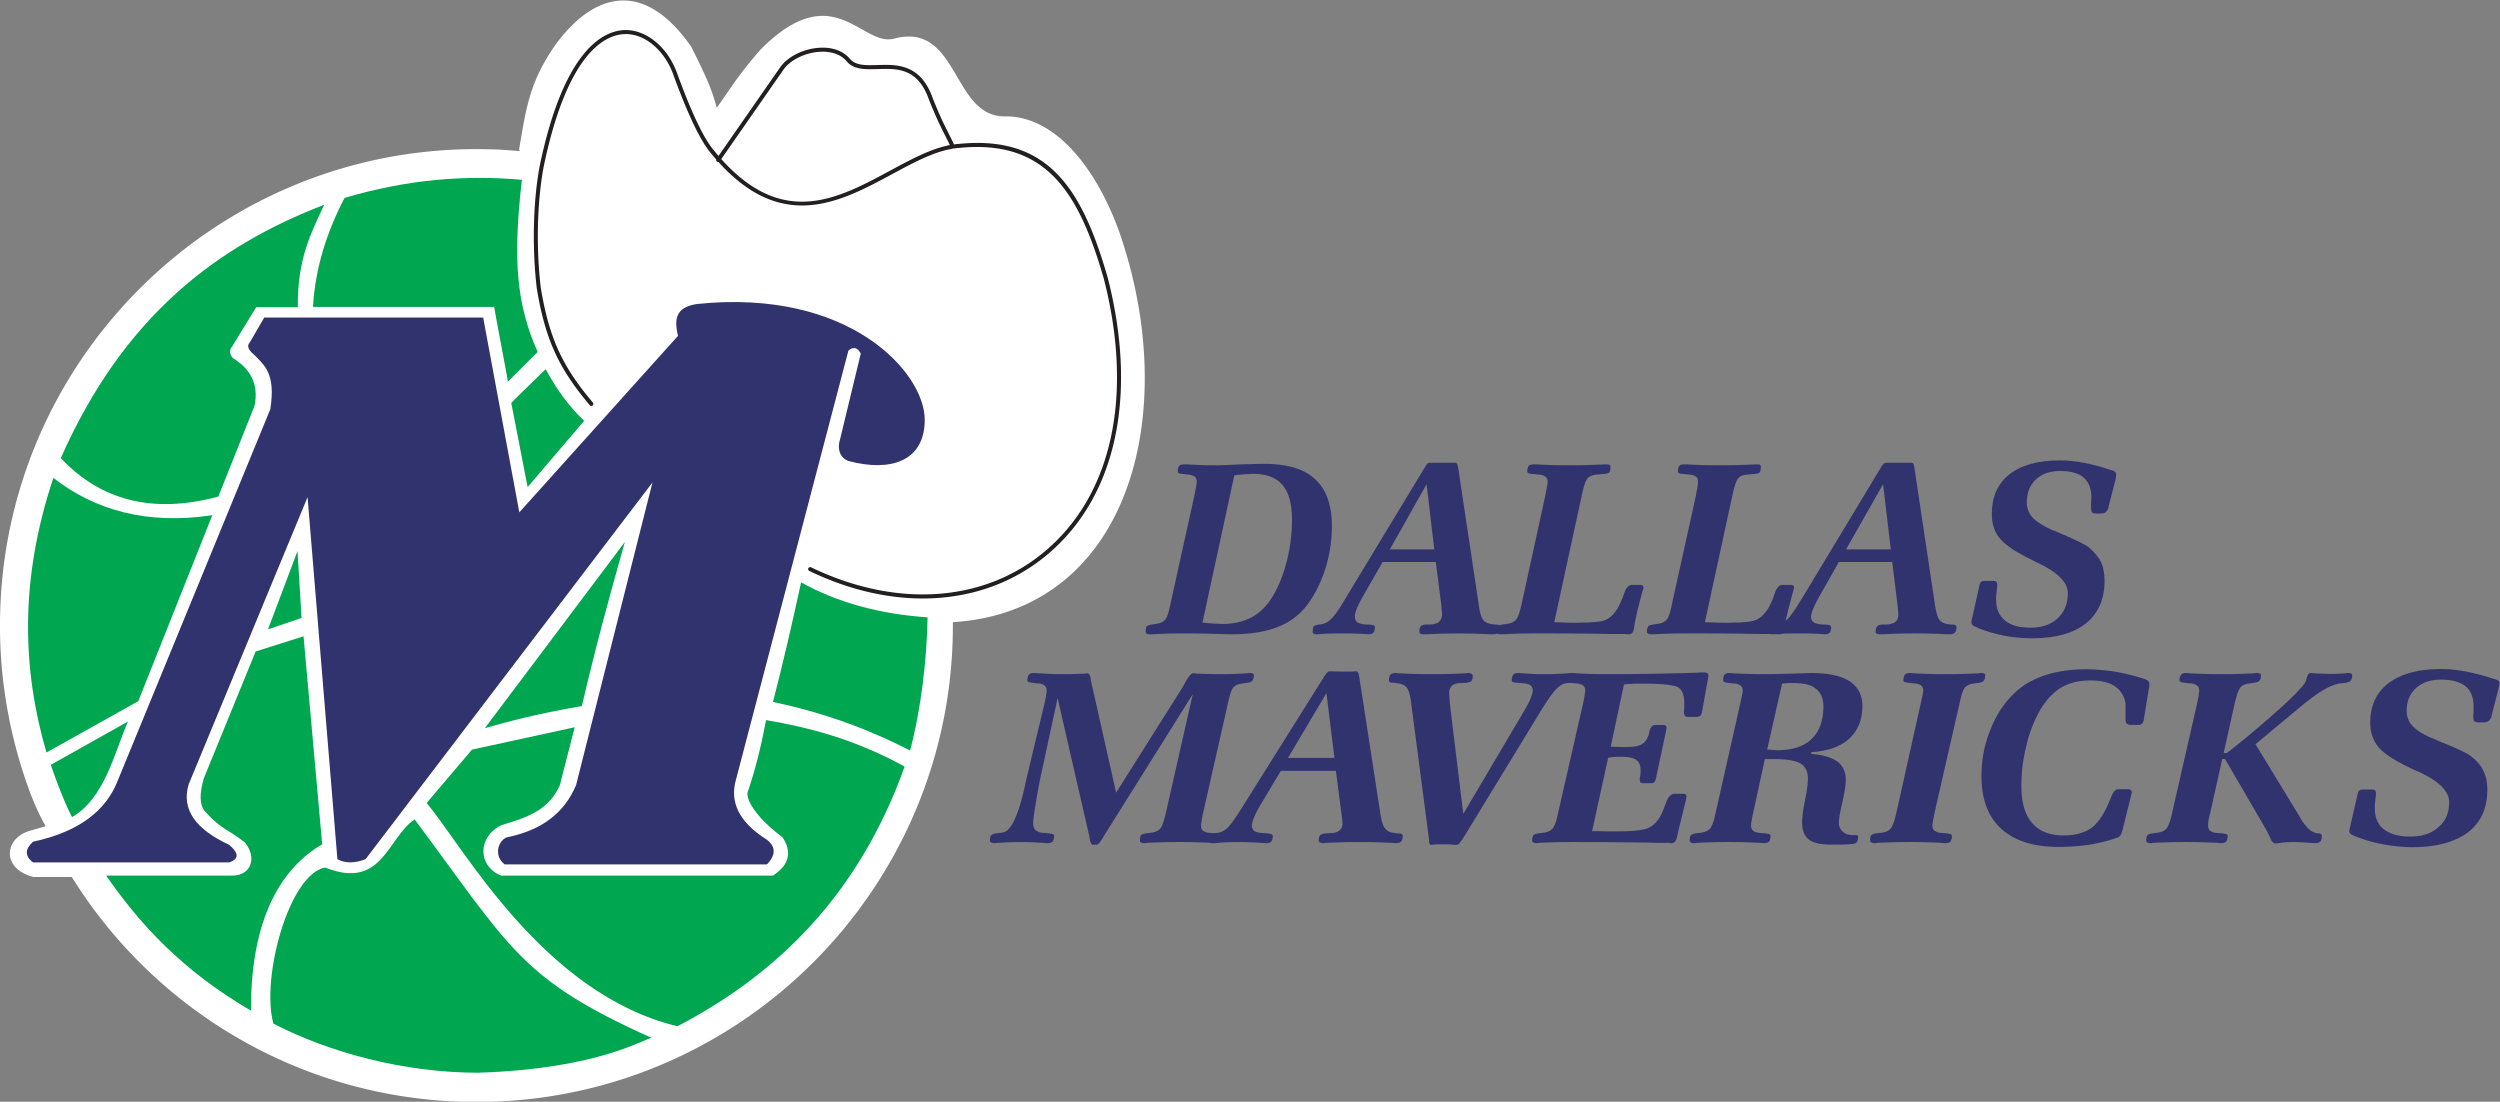
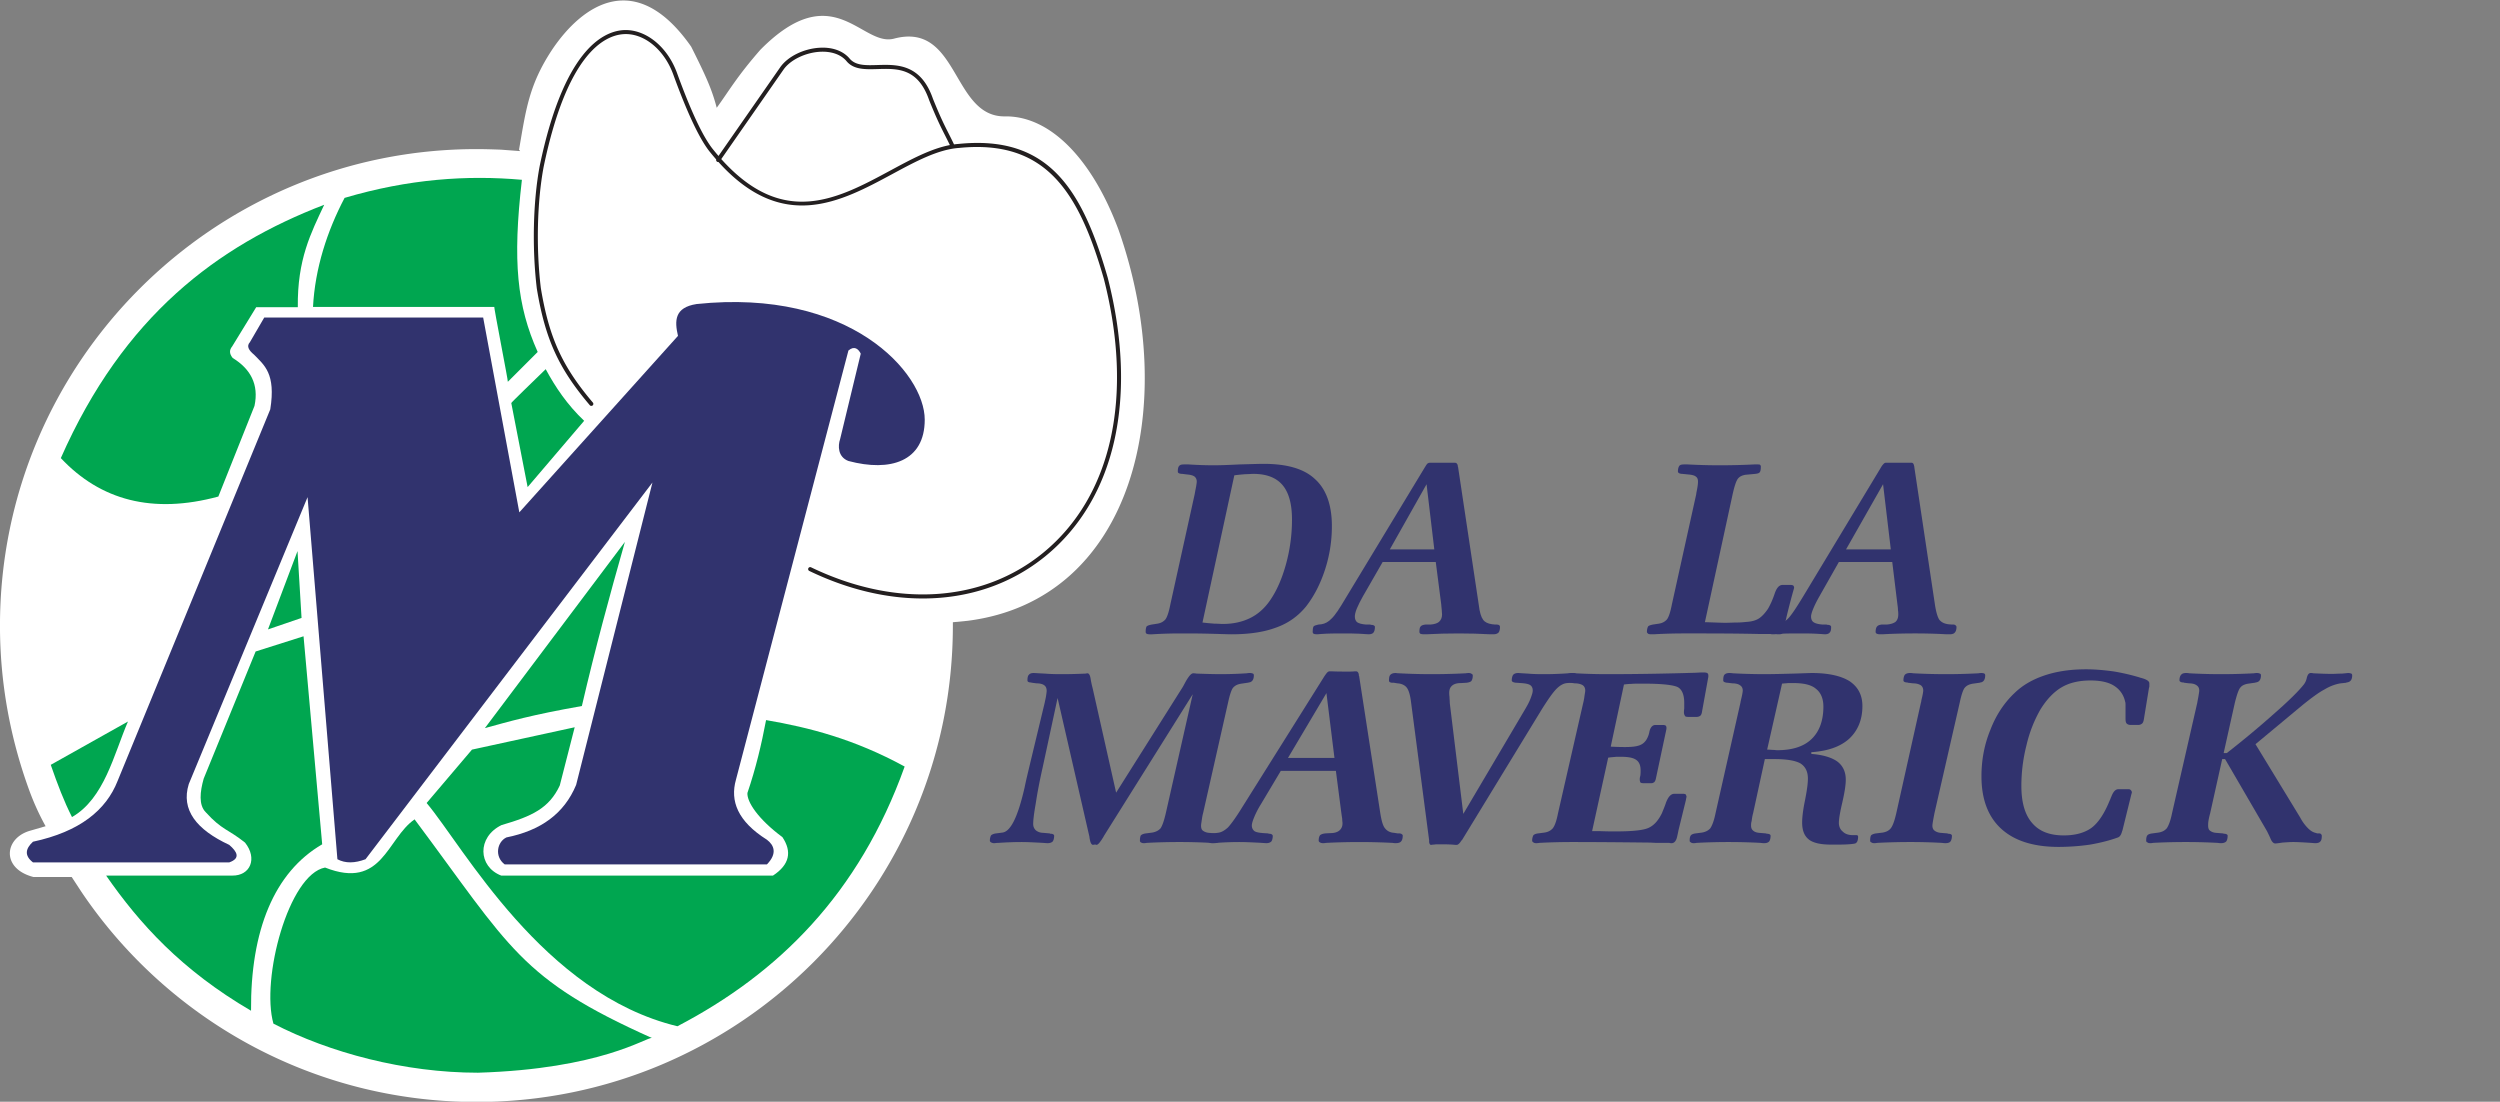
<svg xmlns="http://www.w3.org/2000/svg" xml:space="preserve" width="686.106" height="302.371" viewBox="0 0 686.106 302.371">
  <rect x="0" y="0" width="686.106" height="302.371" fill="#808080" stroke="none" />
  <defs>
    <clipPath id="a" clipPathUnits="userSpaceOnUse">
      <path d="M0 566.93h566.93V0H0Z" />
    </clipPath>
  </defs>
  <g clip-path="url(#a)" transform="matrix(1.333 0 0 -1.333 -28.56 529.14)">
    <path d="M0 0c-33.85 0-63.74 17.134-81.344 43.244l-2.009 3.069h-7.854c-6.736 1.712-6.088 8.094-.591 9.569l3.07.892a52 52 0 0 0-3.426 7.553c-3.84 10.575-5.968 21.918-5.968 33.732 0 54.174 43.953 98.121 98.122 98.121 1.653 0 3.365-.056 5.021-.117l3.958-.294-.236.294c1.415 8.151 2.007 13.292 6.793 20.558 6.381 9.508 17.365 16.774 28.65.649 2.895-5.791 4.251-8.683 5.257-12.583 2.658 3.664 4.134 6.379 8.979 11.934 15.065 15.24 20.853.529 27.528 2.303 13.408 3.546 11.876-16.187 22.861-16.008 9.452.118 18.018-9.04 23.333-23.275 12.878-36.509 2.954-76.262-31.071-80.578l-3.012-.292v-.712C98.061 43.954 54.108 0 0 0" style="fill:#fff;fill-opacity:1;fill-rule:evenodd;stroke:none" transform="translate(119.543 170.076)" />
    <path d="M0 0c.947-.115 1.774-.177 2.423-.233.709 0 1.297-.06 1.771-.06 2.125 0 3.96.414 5.552 1.183 1.597.767 2.953 1.949 4.079 3.543 1.413 2.005 2.535 4.546 3.363 7.56a34.5 34.5 0 0 1 1.24 9.214c0 3.189-.647 5.555-1.944 7.089-1.303 1.535-3.312 2.305-5.971 2.305-.531 0-1.061-.061-1.712-.061-.647-.058-1.417-.118-2.246-.236Zm-6.617 3.721 5.021 22.743c.118.711.237 1.24.299 1.596.056.412.118.709.118.945 0 .474-.18.826-.474 1.061-.355.238-.828.356-1.537.416l-.944.119h-.178c-.473.057-.768.176-.768.472 0 .531.059.945.295 1.181.179.235.533.295 1.003.295h.946a78 78 0 0 1 5.079-.177c1.301 0 3.072.061 5.377.177 2.305.058 3.961.12 4.964.12 4.784 0 8.33-1.006 10.575-3.133 2.301-2.068 3.483-5.316 3.483-9.689 0-3.071-.472-6.081-1.421-8.979-.945-2.893-2.239-5.434-3.897-7.561-1.593-1.945-3.599-3.422-6.086-4.312-2.482-.945-5.548-1.418-9.27-1.418-.71 0-2.248.06-4.549.121-2.304.057-4.255.057-5.907.057q-2.923.002-5.851-.178h-.591c-.236 0-.472.06-.588.121-.118.115-.18.239-.18.352 0 .532.062.887.18 1.126.176.172.47.293 1.061.408l1.183.183c.711.118 1.24.414 1.652.885.355.474.711 1.532 1.005 3.069" style="fill:#31336e;fill-opacity:1;fill-rule:evenodd;stroke:none" transform="translate(268.996 268.787)" />
    <path d="m0 0 16.307 26.938c.236.414.411.648.529.768.178.118.352.176.476.176h5.197c.296 0 .532-.234.589-.649 0-.118 0-.236.056-.295l4.26-28.354c.172-1.475.473-2.479.881-3.017.357-.528 1.005-.821 1.835-.939l.644-.065h.36c.178 0 .352-.056.47-.115q.178-.18.177-.354c0-.532-.115-.944-.295-1.177q-.354-.36-1.061-.36h-.653c-2.122.121-4.311.177-6.495.177-2.245 0-4.488-.056-6.677-.177h-.594c-.292 0-.47.059-.647.121-.118.115-.174.239-.174.351 0 .533.056.946.236 1.126.177.239.529.352 1.002.408h1.06c.769.065 1.363.24 1.714.538.416.351.653.883.653 1.536 0 .233-.059.526-.059.881-.062.417-.062.768-.118 1.241l-1.12 8.683H7.62L3.546.357c-.529-.945-.945-1.773-1.238-2.482-.301-.712-.416-1.297-.416-1.654 0-.533.176-.946.475-1.182.349-.236.943-.411 1.823-.476h.892s.057-.056.115-.056c.538 0 .83-.18.83-.413 0-.592-.12-.944-.292-1.177-.18-.239-.538-.36-1.007-.36-.122 0-.774.059-1.948.121-1.125.056-2.307.056-3.368.056-1.421 0-2.955 0-4.553-.118-.467-.059-.768-.059-.883-.059-.237 0-.47.059-.594.121-.115.115-.175.239-.175.351 0 .533.06.887.175 1.126.124.172.472.293 1.01.408l.644.065c.709.118 1.421.473 2.071 1.176C-2.187-3.543-1.241-2.125 0 0m9.098 10.04h9.154l-1.593 13.412z" style="fill:#31336e;fill-opacity:1;fill-rule:evenodd;stroke:none" transform="translate(298.472 273.808)" />
-     <path d="m0 0 4.966 22.744c0 .178.056.412.113.71.183.885.298 1.476.298 1.83q.002.71-.531 1.062c-.293.237-.828.355-1.534.416l-1.185.118h-.112c-.538.057-.777.176-.833.473 0 .53.121.944.295 1.18.236.235.538.296 1.007.296h.704c2.189-.117 4.373-.178 6.619-.178 2.422 0 4.845.061 7.088.178h.588c.301 0 .473 0 .596-.061.113-.117.236-.235.236-.353 0-.592-.056-.943-.179-1.123-.115-.236-.473-.355-1.062-.412l-1.89-.179c-.709-.118-1.3-.355-1.658-.826-.351-.471-.704-1.536-1.06-3.131L6.739-3.661h.47c1.717-.06 3.011-.116 3.723-.116.883 0 1.654.056 2.358.056.709 0 1.362.06 1.95.121 1.067.06 1.95.293 2.603.704.709.417 1.298 1.125 1.893 2.014.471.822.938 1.829 1.354 3.068.417 1.244.946 1.832 1.655 1.832h1.657c.237 0 .411-.059.53-.119a.67.67 0 0 0 .174-.469c0-.059-.237-.827-.647-2.367-.414-1.592-.83-3.185-1.123-4.84-.06-.295-.118-.653-.175-1.125-.123-.826-.473-1.242-1.01-1.242h-.529c-.175.06-.354.06-.411.06h-3.312c-4.902.118-9.978.118-15.184.118-2.245 0-4.367-.056-6.494-.178h-.589c-.239 0-.473.06-.594.122-.115.115-.174.239-.174.351 0 .532.059.887.174 1.126.121.172.474.293 1.002.408l1.241.183c.709.118 1.241.414 1.657.886C-.704-2.595-.353-1.537 0 0" style="fill:#31336e;fill-opacity:1;fill-rule:evenodd;stroke:none" transform="translate(334.683 272.508)" />
    <path d="m0 0 5.025 22.744c0 .178.057.412.117.71.179.885.236 1.476.236 1.83 0 .474-.116.826-.473 1.062-.293.237-.827.355-1.534.416l-1.184.118h-.113c-.537.057-.773.176-.83.473 0 .53.118.944.293 1.18.177.235.537.296 1.007.296h.704c2.13-.117 4.373-.178 6.618-.178q3.635.001 7.088.178h.589c.301 0 .476 0 .596-.061.113-.117.18-.235.18-.353 0-.592-.067-.943-.18-1.123-.12-.236-.416-.355-1.002-.412l-1.952-.179c-.709-.118-1.242-.355-1.599-.826-.352-.471-.703-1.536-1.061-3.131L6.799-3.661h.47c1.716-.06 2.955-.116 3.722-.116.884 0 1.655.056 2.362.056.706 0 1.359.06 1.947.121 1.069.06 1.95.293 2.602.704.651.417 1.298 1.125 1.894 2.014.471.822.94 1.829 1.354 3.068.416 1.244.946 1.832 1.655 1.832h1.657c.236 0 .411-.059.529-.119a.67.67 0 0 0 .175-.469c0-.059-.236-.827-.647-2.367-.415-1.592-.831-3.185-1.182-4.84-.06-.295-.116-.653-.178-1.125-.058-.826-.411-1.242-1.005-1.242h-.472c-.237.06-.355.06-.409.06h-3.314c-4.961.118-9.979.118-15.185.118-2.242 0-4.367-.056-6.494-.178h-.589c-.299 0-.471.06-.592.122-.117.115-.237.239-.237.351 0 .532.12.887.237 1.126.121.172.472.293 1.002.408l1.24.183c.71.118 1.241.414 1.657.886C-.645-2.595-.292-1.537 0 0" style="fill:#31336e;fill-opacity:1;fill-rule:evenodd;stroke:none" transform="translate(365.636 272.508)" />
    <path d="m0 0 16.245 26.938c.239.414.473.648.594.768a.66.66 0 0 0 .467.176h5.206c.293 0 .469-.234.529-.649.059-.118.059-.236.059-.295l4.252-28.354q.352-2.211.886-3.017c.416-.528 1.005-.821 1.829-.939l.709-.065h.358a.85.85 0 0 0 .411-.115c.12-.121.236-.237.236-.354 0-.532-.116-.944-.351-1.177q-.27-.36-1.062-.36h-.652c-2.128.121-4.25.177-6.439.177-2.307 0-4.55-.056-6.739-.177h-.586a1.7 1.7 0 0 0-.591.121c-.177.115-.233.239-.233.351 0 .533.112.946.293 1.126.177.239.531.352.945.408h1.061c.768.065 1.356.24 1.773.538.413.351.593.883.593 1.536 0 .233 0 .526-.064.881 0 .417-.056.768-.116 1.241l-1.06 8.683H7.563L3.548.357q-.804-1.418-1.24-2.482c-.299-.712-.471-1.297-.471-1.654 0-.533.172-.946.526-1.182s.951-.411 1.829-.476h.833c.057 0 .057-.056.172-.056.473 0 .769-.18.769-.413 0-.592-.06-.944-.296-1.177-.177-.239-.531-.36-1.002-.36-.059 0-.709.059-1.891.121-1.178.056-2.304.056-3.424.056-1.418 0-2.953 0-4.55-.118-.417-.059-.709-.059-.887-.059-.239 0-.414.059-.591.121-.115.115-.178.239-.178.351 0 .533.063.887.178 1.126.177.172.473.293 1.005.408l.709.065c.709.118 1.361.473 2.065 1.176C-2.245-3.543-1.298-2.125 0 0m9.041 10.04h9.213l-1.593 13.412z" style="fill:#31336e;fill-opacity:1;fill-rule:evenodd;stroke:none" transform="translate(392.456 273.808)" />
-     <path d="M0 0h1.657q.528-.002.709-.18c.118-.121.172-.354.172-.709 0-.174-.054-.529-.113-1.241-.123-.647-.123-1.241-.123-1.714 0-1.885.595-3.303 1.834-4.31 1.184-1 2.955-1.478 5.2-1.478 2.364 0 4.252.648 5.611 1.888 1.418 1.306 2.125 3.019 2.125 5.203 0 2.24-2.066 4.312-6.202 6.262l-1.061.528C6.497 5.845 4.255 7.322 3.132 8.68c-1.18 1.359-1.711 3.071-1.711 5.084 0 3.541 1.184 6.258 3.663 8.208 2.423 1.892 5.907 2.835 10.395 2.835 3.068 0 6.559-.649 10.516-2.007h.059c.059 0 .113-.061.236-.061.474-.176.71-.411.71-.649v-.473c0-.176-.064-.354-.064-.589l-1.476-5.731v-.118c-.231-.885-.703-1.302-1.48-1.302h-1.173c-.358 0-.594.062-.769.237q-.18.268-.18.89v.942c0 .474.06.885.06 1.183 0 1.89-.529 3.247-1.594 4.134-1.065.945-2.718 1.362-4.901 1.362-2.073 0-3.723-.593-4.964-1.776-1.243-1.179-1.835-2.717-1.835-4.667 0-1.178.36-2.243 1.185-3.129.825-.885 2.128-1.714 3.957-2.541.239-.058.588-.237 1.06-.413q5.495-2.304 6.563-3.19c1.178-1.002 2.004-2.007 2.538-3.07.469-1.064.709-2.361.709-3.839 0-3.784-1.3-6.678-3.838-8.745-2.604-2.068-6.267-3.07-11.045-3.07-1.953 0-3.9.176-5.794.531-1.95.414-3.661.887-5.257 1.534-.056.059-.18.118-.354.177-.769.296-1.123.589-1.123.948v.293l1.652 7.443c.121.355.236.651.414.771C-.586-.062-.293 0 0 0" style="fill:#31336e;fill-opacity:1;fill-rule:evenodd;stroke:none" transform="translate(430.085 277.356)" />
    <path d="m0 0 3.191 13.293c.119.589.237 1.059.297 1.478.059.414.116.765.116.999 0 .537-.176.891-.47 1.123-.297.236-.828.414-1.596.414l-.945.123c-.058 0-.12 0-.176.056-.533 0-.771.177-.771.413 0 .533.062.944.298 1.177.176.239.529.361 1.003.361.176 0 .946-.06 2.306-.122 1.358-.115 2.598-.115 3.838-.115 1.595 0 3.131.059 4.549.115.236.062.355.062.355.062q.53.002.706-1.418c.118-.652.237-1.182.356-1.599l4.846-21.557 13.409 21.265c.295.413.587 1.002.943 1.655.652 1.12 1.12 1.654 1.537 1.654.118 0 .354 0 .648-.062 1.716-.056 3.368-.115 4.961-.115 1.775 0 3.607.059 5.381.177.352.06.59.06.646.06.293 0 .472-.06.653-.122.114-.056.177-.174.177-.354 0-.887-.358-1.416-1.067-1.475-.117-.056-.18-.056-.234-.056l-1.243-.183c-.767-.118-1.297-.354-1.714-.822-.35-.416-.706-1.477-1.061-3.132L35.798-9.455c-.174-.645-.235-1.238-.293-1.593-.06-.413-.117-.706-.117-.945 0-.473.117-.824.354-1.005.294-.233.706-.416 1.239-.47l1.478-.115s.058 0 .118-.064c.532 0 .824-.175.824-.412 0-.532-.117-.945-.292-1.184-.238-.234-.532-.355-1.065-.355-.058 0-.294 0-.707.062q-3.104.175-6.38.175-3.457 0-6.735-.175c-.355-.062-.533-.062-.591-.062-.295 0-.474.062-.649.178q-.178.087-.18.359.002.706.18 1.062c.175.177.531.352 1.063.416l1.298.169c.71.124 1.302.416 1.714.89.354.531.71 1.536 1.065 3.069l5.552 24.518-18.256-29.122a3 3 0 0 0-.233-.414c-.592-.947-1.008-1.476-1.358-1.476 0 0-.062.058-.119.058h-.355c-.06 0-.119-.058-.178-.058-.295 0-.531.351-.65.945-.06.296-.116.531-.116.709l-6.558 28.59L2.779 0c-.653-2.893-1.121-5.377-1.418-7.381q-.533-3.015-.532-4.255c0-.534.176-.945.532-1.302.353-.293.885-.53 1.536-.53l1.299-.115s.059 0 .118-.064c.532 0 .828-.175.828-.412 0-.532-.119-.945-.296-1.184q-.354-.353-1.062-.355c-.18 0-.829.062-2.008.121-1.183.057-2.248.116-3.31.116q-2.215 0-4.784-.175c-.415 0-.766-.062-.886-.062-.237 0-.472.062-.652.178a.4.4 0 0 0-.235.359c0 .47.116.825.235 1.062.18.177.534.352 1.064.416l1.301.169c1.711.239 3.188 3.314 4.549 9.277C-.591-2.423-.235-1.002 0 0" style="fill:#31336e;fill-opacity:1;fill-rule:evenodd;stroke:none" transform="translate(233.314 238.956)" />
    <path d="m0 0 16.898 26.935c.293.417.467.653.588.768a.72.72 0 0 0 .532.236h.293c1.125-.058 2.307-.058 3.605-.058.351 0 .767 0 1.241.058h.236c.295 0 .531-.236.588-.711 0-.116 0-.234.064-.293l4.366-28.294c.238-1.478.537-2.538.948-3.014.413-.529 1.004-.89 1.891-.943l.708-.116h.352c.181 0 .36-.064.476-.124.121-.115.233-.176.233-.292 0-.591-.112-1.005-.349-1.244-.179-.233-.593-.354-1.069-.354-.115 0-.351 0-.709.061a134 134 0 0 1-13.642 0c-.352-.061-.588-.061-.653-.061-.236 0-.472.061-.647.177a.4.4 0 0 0-.237.36c0 .529.119.881.296 1.117.237.178.532.296 1.061.36l1.069.057c.766 0 1.41.177 1.826.528.416.356.653.828.653 1.478 0 .236-.062.589-.062.945-.058.353-.115.769-.175 1.186l-1.125 8.68H7.914L3.72.41a17.4 17.4 0 0 1-1.297-2.535c-.294-.712-.473-1.301-.473-1.66 0-.529.179-.881.532-1.177.352-.236 1.002-.354 1.891-.413l.884-.057c.061 0 .061 0 .177-.064.532 0 .768-.175.824-.411 0-.532-.115-.946-.292-1.185-.237-.233-.589-.354-1.064-.354-.121 0-.765.061-2.006.121-1.182.056-2.364.115-3.544.115-1.477 0-3.016-.059-4.667-.175-.473 0-.828-.061-.946-.061-.236 0-.473.061-.592.177-.176.059-.235.177-.235.36 0 .47.059.824.235 1.061.119.177.474.352 1.004.416l.708.116c.768.053 1.477.469 2.188 1.123C-2.304-3.484-1.3-2.125 0 0m9.39 10.102h9.57l-1.651 13.349z" style="fill:#31336e;fill-opacity:1;fill-rule:evenodd;stroke:none" transform="translate(277.207 230.805)" />
    <path d="m0 0-3.721 28.413q-.263 2.212-.885 3.016c-.353.467-1.005.822-1.889.882l-.766.123h-.301c-.236 0-.351.056-.529.115-.115.118-.175.178-.175.293 0 .594.06 1.005.293 1.238q.355.36 1.064.36c.121 0 .357-.059.765-.059 2.187-.118 4.376-.177 6.675-.177 2.366 0 4.668.059 6.976.177.351.059.589.059.644.059.24 0 .474-.059.597-.177.172-.059.236-.183.236-.352 0-.537-.123-.89-.3-1.126-.175-.182-.533-.295-1.005-.351l-1.117-.065c-.831 0-1.421-.172-1.837-.532-.409-.352-.586-.824-.586-1.477 0-.172 0-.472.056-.825 0-.354.059-.824.059-1.297L7.032 5.434 19.56 26.64c.528.886 1.002 1.716 1.296 2.482.293.766.473 1.297.473 1.711 0 .531-.18.892-.531 1.125-.358.239-1.005.353-1.892.411l-.888.065h-.116c-.593.056-.889.233-.889.469 0 .533.121.944.296 1.177.236.239.537.36 1.066.36.057 0 .712-.059 1.95-.121 1.24-.115 2.423-.115 3.543-.115q2.217 0 4.786.177c.467 0 .769.059.884.059.236 0 .473-.059.594-.121a.4.4 0 0 0 .236-.354c0-.529-.121-.887-.236-1.123-.178-.175-.473-.352-1.011-.408l-.7-.065c-.774-.058-1.478-.473-2.19-1.177-.765-.773-1.713-2.13-3.016-4.195L6.739 0h-.062c-.352-.594-.711-.945-1.004-.945H5.38c-1.064.12-2.245.12-3.486.12-.237 0-.53 0-.887-.062-.295 0-.531-.058-.591-.058a.31.31 0 0 0-.293.179A1 1 0 0 0 0-.293Z" style="fill:#31336e;fill-opacity:1;fill-rule:evenodd;stroke:none" transform="translate(315.66 223.952)" />
    <path d="m0 0 5.195 22.748c.177.707.237 1.238.295 1.655.057.352.118.645.118.881 0 .478-.176.832-.469 1.064-.361.236-.889.414-1.658.414l-.942.123s-.06 0-.119.056c-.528 0-.832.177-.832.413 0 .533.067.944.304 1.177.233.24.528.361 1.06.361.057 0 .293 0 .709-.06a115 115 0 0 1 6.439-.177c6.32 0 12.401.116 18.308.292.889.06 1.421.06 1.598.06.351 0 .591-.06.709-.115.175-.121.239-.296.239-.53v-.239l-1.306-7.209c-.056-.411-.171-.647-.351-.825a1.33 1.33 0 0 0-.769-.236h-1.654c-.414 0-.653.056-.706.177a1.3 1.3 0 0 0-.239.766c0 .058 0 .351.061.767v1.185c0 1.591-.413 2.659-1.243 3.189-.825.472-3.186.765-7.086.765h-.529c-.887 0-1.601 0-2.071-.054-.532 0-1.007-.064-1.478-.123l-2.718-12.761c.121-.057.358-.057.588-.057 1.126-.057 1.95-.057 2.426-.057 1.303 0 2.243.114 2.892.353.654.236 1.128.649 1.478 1.238.236.416.476.946.589 1.66.238.886.652 1.294 1.246 1.294h1.533c.237 0 .411-.055.534-.115a.56.56 0 0 0 .178-.416v-.293L20.14 7.092c-.056-.296-.177-.473-.292-.648-.181-.121-.358-.234-.538-.234h-1.77c-.293 0-.473.055-.588.17a1.7 1.7 0 0 0-.121.652c0 .06 0 .293.121.709.056.417.056.769.056 1.12 0 1.01-.292 1.714-.886 2.13-.644.474-1.714.651-3.13.651H11.99c-.416-.062-.945-.062-1.654-.177L7.024-3.658h1.478c1.475-.062 2.422-.062 2.895-.062h.473c3.484 0 5.791.237 6.855.769 1.123.534 1.95 1.539 2.659 2.951.233.597.529 1.241.824 2.13.471 1.298 1.062 1.891 1.714 1.891h1.89a.9.9 0 0 0 .474-.118c.059-.059.115-.239.174-.414 0-.176-.059-.357-.115-.649v-.06l-1.536-6.263c-.062-.293-.119-.645-.237-1.121-.18-1.001-.593-1.539-1.182-1.539-.12 0-.295 0-.472.062h-2.423c-.116 0-.589 0-1.419.06-5.259.056-10.631.115-16.182.115q-3.462 0-6.738-.175c-.351-.062-.588-.062-.647-.062-.237 0-.473.062-.593.178a.4.4 0 0 0-.236.36c0 .469.12.824.236 1.061.12.177.473.352 1.002.416l1.305.169c.765.124 1.299.416 1.714.89C-.655-2.538-.298-1.533 0 0" style="fill:#31336e;fill-opacity:1;fill-rule:evenodd;stroke:none" transform="translate(342.19 229.501)" />
    <path d="M0 0c.588 0 1.002-.062 1.298-.062.236 0 .531-.059.767-.059 3.132 0 5.499.766 7.089 2.308 1.598 1.536 2.425 3.779 2.425 6.671 0 1.655-.534 2.893-1.536 3.666-.948.826-2.546 1.177-4.609 1.177H4.309c-.412-.058-.825-.058-1.242-.118Zm-10.631-13.119 5.138 22.807c0 .119.059.293.116.588.236.944.352 1.596.352 1.889q.002.716-.533 1.064c-.293.236-.824.414-1.592.414l-1.002.123h-.059c-.594.056-.83.233-.83.469 0 .533.057.944.236 1.177.237.239.533.36 1.064.36.062 0 .298 0 .709-.059 2.128-.118 4.314-.177 6.5-.177 1.83 0 3.836.059 5.966.115 2.13.062 3.369.121 3.72.121 3.487 0 6.086-.593 7.86-1.713 1.711-1.182 2.599-2.839 2.599-5.082 0-2.834-.948-5.078-2.717-6.732C15.061.588 12.466-.296 9.095-.532v-.355c2.361-.179 4.139-.712 5.315-1.536 1.183-.887 1.777-2.127 1.777-3.779 0-1.067-.237-2.6-.71-4.666-.472-2.014-.709-3.427-.709-4.195 0-.771.293-1.418.825-1.833.472-.475 1.181-.711 2.071-.711h.647c.118 0 .236 0 .293-.056.121-.121.121-.181.121-.237 0-.768-.178-1.241-.589-1.421-.416-.113-1.598-.234-3.489-.234H13.11c-2.122 0-3.661.355-4.545 1.064-.888.707-1.361 1.829-1.361 3.487 0 1.064.18 2.594.594 4.604.411 2.07.591 3.491.591 4.429 0 1.477-.533 2.488-1.536 3.131-1.07.595-2.84.89-5.378.89H-.473l-2.423-11.169c-.182-.645-.239-1.176-.295-1.593-.121-.351-.121-.706-.121-.945 0-.413.121-.768.416-1.005.234-.234.651-.416 1.239-.47l1.362-.115c.059 0 .115 0 .172-.065.537 0 .829-.174.829-.411 0-.532-.118-.945-.292-1.184-.234-.234-.537-.355-1.063-.355-.06 0-.299 0-.715.062a123 123 0 0 1-6.495.175c-2.299 0-4.489-.059-6.675-.175-.292-.062-.529-.062-.591-.062-.296 0-.47.062-.591.178-.177.059-.236.177-.236.359 0 .47.059.825.236 1.062.121.177.473.351 1.005.416l1.297.169c.709.124 1.306.416 1.714.89.359.531.765 1.536 1.069 3.069" style="fill:#31336e;fill-opacity:1;fill-rule:evenodd;stroke:none" transform="translate(385.252 242.62)" />
    <path d="m0 0 5.082 22.808c.059.118.059.293.115.588.237.943.355 1.595.355 1.888 0 .478-.175.832-.47 1.064-.357.236-.887.414-1.599.414l-1.06.123s-.062 0-.118.056c-.534 0-.827.177-.827.413 0 .533.115.944.293 1.177q.354.36 1.063.361c.121 0 .301 0 .709-.06 2.186-.118 4.37-.177 6.615-.177a125 125 0 0 1 6.739.177c.353.06.591.06.646.06.295 0 .472-.06.596-.121q.17-.085.172-.355c0-.887-.352-1.416-1.005-1.475-.116-.056-.177-.056-.177-.056l-1.298-.183c-.768-.118-1.297-.354-1.713-.822-.352-.416-.712-1.477-1.061-3.132L7.859 0c-.121-.645-.239-1.238-.296-1.593-.064-.413-.12-.706-.12-.945 0-.413.12-.768.416-1.005.293-.233.709-.416 1.239-.47l1.421-.115s.056 0 .113-.064c.534 0 .827-.175.827-.412 0-.532-.116-.945-.293-1.184-.175-.233-.534-.355-1.062-.355-.058 0-.297 0-.71.062-2.131.116-4.253.175-6.439.175-2.367 0-4.609-.059-6.855-.175-.349-.062-.588-.062-.653-.062-.233 0-.469.062-.586.178-.179.059-.238.177-.238.36q0 .704.18 1.061c.175.177.532.352 1.06.416l1.365.169c.701.124 1.294.416 1.649.89C-.709-2.538-.357-1.533 0 0" style="fill:#31336e;fill-opacity:1;fill-rule:evenodd;stroke:none" transform="translate(411.833 229.501)" />
    <path d="M0 0h2.124a.55.55 0 0 0 .473-.233.55.55 0 0 0 .18-.416v-.122c0-.059-.059-.059-.059-.118L.824-8.565c-.056 0-.056-.06-.056-.122-.18-.647-.416-1.061-.832-1.238-1.771-.647-3.721-1.123-5.727-1.477a45.5 45.5 0 0 0-6.498-.476c-5.139 0-9.098 1.241-11.813 3.724q-4.078 3.724-4.08 10.807c0 3.371.596 6.56 1.837 9.574 1.174 3.073 2.887 5.614 5.018 7.618 1.654 1.597 3.72 2.78 6.201 3.604 2.48.827 5.318 1.241 8.451 1.241 1.886 0 3.723-.177 5.549-.414a43 43 0 0 0 5.434-1.241c.124-.056.36-.115.596-.177 1.002-.296 1.478-.647 1.478-1.063v-.529c0-.117 0-.296-.065-.353l-1.061-6.502c-.059-.414-.18-.707-.352-.882-.236-.179-.472-.3-.833-.3H2.538c-.351 0-.653.121-.825.3-.18.175-.236.53-.236 1.005v2.653c0 .355 0 .654-.065.772-.292 1.413-1.06 2.538-2.242 3.307-1.183.767-2.834 1.122-4.905 1.122-2.359 0-4.365-.47-5.963-1.418-1.593-.946-3.071-2.482-4.375-4.607a27 27 0 0 1-2.831-7.265A34 34 0 0 1-19.966.706c0-3.362.704-5.909 2.179-7.617 1.477-1.776 3.664-2.6 6.558-2.6 2.368 0 4.255.532 5.674 1.533 1.418 1.067 2.659 2.896 3.78 5.67.12.181.176.473.356.83C-1.066-.534-.594 0 0 0" style="fill:#31336e;fill-opacity:1;fill-rule:evenodd;stroke:none" transform="translate(457.558 234.468)" />
    <path d="m0 0 5.197 22.748c.115.707.239 1.238.293 1.655.059.352.117.645.117.881 0 .478-.171.832-.531 1.064-.293.236-.824.414-1.534.414l-1.004.123c-.057 0-.057 0-.121.056-.589 0-.824.177-.884.413 0 .533.118.944.352 1.177.179.24.532.361 1.005.361.121 0 .357 0 .709-.06a118 118 0 0 1 6.503-.177q3.45 0 6.734.177c.349.06.526.06.649.06.293 0 .468-.06.589-.121.18-.057.237-.175.237-.355 0-.887-.358-1.416-1.126-1.475-.057-.056-.116-.056-.175-.056l-1.303-.183c-.709-.118-1.297-.354-1.649-.822-.357-.416-.709-1.477-1.125-3.132L10.631 12.41h.647a192 192 0 0 1 9.987 8.329c2.895 2.538 4.781 4.432 5.726 5.609.416.472.654 1.006.769 1.598.177.65.416.946.83.946.058 0 .236 0 .531-.06 1.354-.061 2.595-.118 3.776-.118.654 0 1.363.057 2.075.057.765.061 1.174.121 1.295.121.236 0 .474-.06.652-.121q.174-.085.175-.355c0-.887-.353-1.416-1.183-1.475l-.058-.056-1.185-.123c-1.002-.178-2.063-.53-3.247-1.239-1.238-.653-2.659-1.716-4.43-3.131l-9.806-8.153 9.218-15.12a9.1 9.1 0 0 1 1.593-2.188c.473-.474 1.002-.826 1.539-.944l.352-.115h.416a.5.5 0 0 0 .352-.124c.12-.115.18-.236.18-.352 0-.593-.06-.945-.295-1.184-.181-.233-.538-.355-1.066-.355-.175 0-.769.062-1.774.122-1.002.056-1.95.115-2.718.115-.65 0-1.418-.059-2.24-.115-.768-.122-1.3-.181-1.477-.181-.416 0-.769.414-1.061 1.184-.239.53-.475 1.005-.653 1.36l-8.625 14.827h-.591L7.851 0a14 14 0 0 1-.352-1.593c-.06-.351-.06-.706-.06-.945 0-.473.119-.824.353-1.005.295-.233.652-.416 1.243-.47l1.418-.115c.06 0 .113 0 .178-.064.532 0 .824-.175.824-.412 0-.532-.112-.945-.292-1.184-.237-.233-.597-.355-1.061-.355-.065 0-.304 0-.709.062-2.187.116-4.373.175-6.503.175-2.359 0-4.604-.059-6.79-.175-.301-.062-.53-.062-.594-.062-.296 0-.473.062-.589.178-.18.059-.235.177-.235.36 0 .469.055.824.235 1.061.116.177.474.352 1.062.416l1.241.169c.764.124 1.302.416 1.711.89C-.71-2.538-.302-1.533 0 0" style="fill:#31336e;fill-opacity:1;fill-rule:evenodd;stroke:none" transform="translate(468.606 229.501)" />
-     <path d="M0 0h1.649c.358 0 .594-.057.769-.169.121-.183.177-.416.177-.77 0-.12-.056-.536-.116-1.183-.121-.706-.121-1.238-.121-1.77 0-1.891.597-3.309 1.895-4.316 1.24-.946 3.011-1.476 5.374-1.476 2.482 0 4.432.654 5.845 1.949 1.477 1.24 2.186 2.951 2.186 5.143 0 2.24-2.125 4.37-6.438 6.315-.473.18-.824.354-1.061.472-3.428 1.599-5.794 3.076-6.968 4.433-1.184 1.418-1.778 3.072-1.778 5.141 0 3.483 1.241 6.199 3.785 8.149 2.538 1.894 6.143 2.895 10.811 2.895 3.191 0 6.846-.709 10.925-2.065h.058c.065 0 .121-.059.239-.059.527-.177.763-.414.763-.65v-.473c-.057-.18-.057-.352-.112-.532l-1.478-5.791v-.115c-.234-.83-.768-1.3-1.598-1.3h-1.174c-.36 0-.655.118-.777.234-.171.176-.23.472-.23.888 0 .178 0 .473.059.944v1.181c0 1.889-.532 3.247-1.658 4.198-1.125.878-2.774 1.354-5.082 1.354q-3.183.001-5.135-1.768c-1.3-1.184-1.891-2.777-1.891-4.671 0-1.238.416-2.301 1.241-3.131.827-.881 2.187-1.773 4.136-2.536.237-.118.589-.239 1.061-.475 3.844-1.536 6.087-2.598 6.796-3.192 1.241-.948 2.124-2.005 2.595-3.07.531-1.066.768-2.306.768-3.841 0-3.779-1.297-6.674-3.956-8.74-2.719-2.012-6.496-3.072-11.456-3.072-2.072 0-4.081.236-6.031.593a27.8 27.8 0 0 0-5.433 1.534c-.06 0-.237.058-.416.175-.766.236-1.12.593-1.12.945v.236l1.715 7.447c.057.41.234.646.409.77C-.652-.057-.356 0 0 0" style="fill:#31336e;fill-opacity:1;fill-rule:evenodd;stroke:none" transform="translate(508.006 234.403)" />
    <path d="M0 0c12.786-14.244 23.983-8.202 34.829-2.35 4.257 2.296 8.309 4.483 12.24 5.232-.379.784-.708 1.433-1.025 2.06-.869 1.718-1.69 3.342-3.238 7.175-2.306 6.667-6.527 6.534-10.61 6.413-2.561-.075-4.988-.154-6.46 1.695-1.157 1.322-3.072 1.986-5.389 1.866-3.037-.163-6.134-1.675-7.533-3.677zm41.488-90.467c-7.534 0-15.488 1.877-23.345 5.661a.416.416 0 1 0 .36.749c17.392-8.377 35.245-7.261 47.759 2.986 14.154 11.591 18.711 32.161 12.5 56.438C73.589-6.669 66.792 4.103 48.903 2.289c-4.314-.319-8.863-2.772-13.68-5.371C24.613-8.805 12.646-15.26-.575-.603a.4.4 0 0 0-.303.07.42.42 0 0 0-.163.455q-.61.698-1.225 1.457c-2.126 2.578-4.692 7.985-7.627 16.067-1.889 5.171-6.105 8.57-10.268 8.269-4.069-.297-11.612-4.237-16.402-27.292-1.352-7.174-1.576-16.746-.584-24.971 1.685-10.177 4.388-16.131 10.714-23.586a.415.415 0 1 0-.634-.538c-6.437 7.584-9.189 13.643-10.905 24.005-1.002 8.323-.774 17.991.593 25.251 4.902 23.599 12.854 27.646 17.157 27.961 4.519.31 9.094-3.295 11.111-8.815 2.903-7.993 5.422-13.316 7.49-15.824q.53-.655 1.054-1.262l12.698 18.247.002.003c1.562 2.231 4.844 3.849 8.169 4.029 2.564.139 4.733-.631 6.072-2.165 1.227-1.537 3.346-1.471 5.796-1.396 3.984.118 8.918.272 11.415-6.954 1.528-3.78 2.305-5.314 3.202-7.091.336-.663.685-1.352 1.09-2.198a.4.4 0 0 0 .034-.098q.46.063.92.096C67.289 4.99 74.27-6.027 79.565-24.415c6.297-24.615 1.639-45.497-12.775-57.301-7.1-5.812-15.872-8.751-25.302-8.751" style="fill:#231f20;fill-opacity:1;fill-rule:nonzero;stroke:none" transform="translate(169.921 364.204)" />
    <path d="M0 0c-15.18 0-30.601 4.137-42.118 10.104-2.599 9.213 3.129 30.715 10.633 32.136 11.814-4.668 12.699 5.963 18.431 9.922C6.735 25.644 8.625 19.317 35.799 7.153 34.676 7.325 25.343.771 0 0" style="fill:#00a650;fill-opacity:1;fill-rule:evenodd;stroke:none" transform="translate(119.836 176.1)" />
    <path d="m0 0 6.083 16.129.828-13.766Z" style="fill:#00a650;fill-opacity:1;fill-rule:evenodd;stroke:none" transform="translate(76.597 267.37)" />
    <path d="M0 0c-9.864-5.734-14.768-17.722-14.648-34.268-14.353 8.389-22.979 17.961-29.832 27.825h25.935C-14.768-6.5-13.29-2.896-15.89.353c-3.541 2.834-4.724 2.538-8.089 6.258-1.478 1.477-1.184 4.196-.417 6.911l10.693 26.175 9.865 3.129z" style="fill:#00a650;fill-opacity:1;fill-rule:evenodd;stroke:none" transform="translate(87.758 223.127)" />
    <path d="M0 0c0 .12 4.666 4.609 7.086 6.972 2.01-3.721 4.431-7.326 7.918-10.632L3.365-17.306Z" style="fill:#00a650;fill-opacity:1;fill-rule:evenodd;stroke:none" transform="translate(126.69 313.977)" />
    <path d="m0 0-6.145-6.144c.119 0-2.954 15.596-2.778 15.416h-37.332c.413 7.915 2.896 15.597 6.499 22.447 13.173 3.9 25.223 4.728 36.507 3.724C-5.199 18.607-4.255 9.51 0 0" style="fill:#00a650;fill-opacity:1;fill-rule:evenodd;stroke:none" transform="translate(132.125 324.494)" />
    <path d="M0 0c-2.717-5.789-5.554-11.224-5.435-21.088h-8.567l-4.96-8.094c-.533-.649-.653-1.419.118-2.362 3.66-2.248 5.434-5.437 4.489-9.868l-7.443-18.664c-13.527-3.665-24.279-.768-32.431 7.915C-41.293-22.862-21.976-8.449 0 0" style="fill:#00a650;fill-opacity:1;fill-rule:evenodd;stroke:none" transform="translate(88.175 354.798)" />
-     <path d="m0 0-15.24-38.281-18.905-10.575c-4.962 17.014-5.609 35.445 1.418 56.534C-24.164 1.003-13.41-2.012 0 0" style="fill:#00a650;fill-opacity:1;fill-rule:evenodd;stroke:none" transform="translate(65.137 290.882)" />
    <path d="m0 0 15.895 8.917c-2.896-6.73-4.847-15.831-11.52-19.672C2.718-7.502 1.421-4.077 0 0" style="fill:#00a650;fill-opacity:1;fill-rule:evenodd;stroke:none" transform="translate(31.875 239.488)" />
    <path d="m0 0 28.827 38.338c-3.133-10.985-6.145-22.093-8.862-33.79C9.568 2.719 4.961 1.356 0 0" style="fill:#00a650;fill-opacity:1;fill-rule:evenodd;stroke:none" transform="translate(121.256 247.049)" />
    <path d="m0 0 9.334 10.989 21.147 4.604-3.071-11.99c-2.185-4.666-5.671-6.321-11.993-8.15-5.08-2.481-4.843-8.565-.057-10.4h55.942c3.424 2.246 3.957 4.905 1.948 7.919-5.02 3.722-7.326 7.265-7.206 9.094 1.714 5.023 2.893 9.984 3.84 15.004 8.922-1.536 18.133-3.894 28.531-9.564-9.391-26.233-26.052-42.654-46.784-53.469C23.927-39.285 7.562-8.977 0 0" style="fill:#00a650;fill-opacity:1;fill-rule:evenodd;stroke:none" transform="translate(109.263 231.63)" />
-     <path d="M0 0c2.126 8.208 4.016 16.42 5.79 24.628 7.323-4.072 15.891-6.497 26.049-7.206-.176-8.445-1.241-18.43-3.603-27.409C20.143-5.848 11.044-2.308 0 0" style="fill:#00a650;fill-opacity:1;fill-rule:evenodd;stroke:none" transform="translate(180.565 252.427)" />
    <path d="M0 0c-1.653-5.318 1.596-9.39 8.331-12.521 1.652-1.418 2.362-2.776 0-3.605h-40.406c-1.832 1.418-1.536 2.833 0 4.257C-22.447-9.804-17.013-5.374-14.649.653L16.78 77.151c1.179 7.384-1.241 9.097-3.37 11.28-1.006.829-1.596 1.714-.826 2.541l2.955 5.079H60.61l7.443-40.11 32.666 36.334c-.707 3.07-.768 5.846 3.84 6.555 31.545 3.308 46.962-14.177 46.962-23.808 0-8.624-7.088-10.807-15.711-8.506-2.187.827-2.187 3.132-1.715 4.491l4.253 17.603c-.47.947-1.299 1.714-2.538.65L112.653.89c-1.24-4.37.355-8.566 6.379-12.351 1.475-1.117 2.186-2.831 0-5.076H65.041c-2.13 1.593-1.596 4.603.355 5.552C72.425-9.57 77.268-6.143 79.748-.177l15.715 62.262-59.074-77.562c-2.185-.824-4.136-.886-5.788 0l-6.144 74.551z" style="fill:#31336e;fill-opacity:1;fill-rule:evenodd;stroke:none" transform="translate(60.291 235.528)" />
  </g>
</svg>